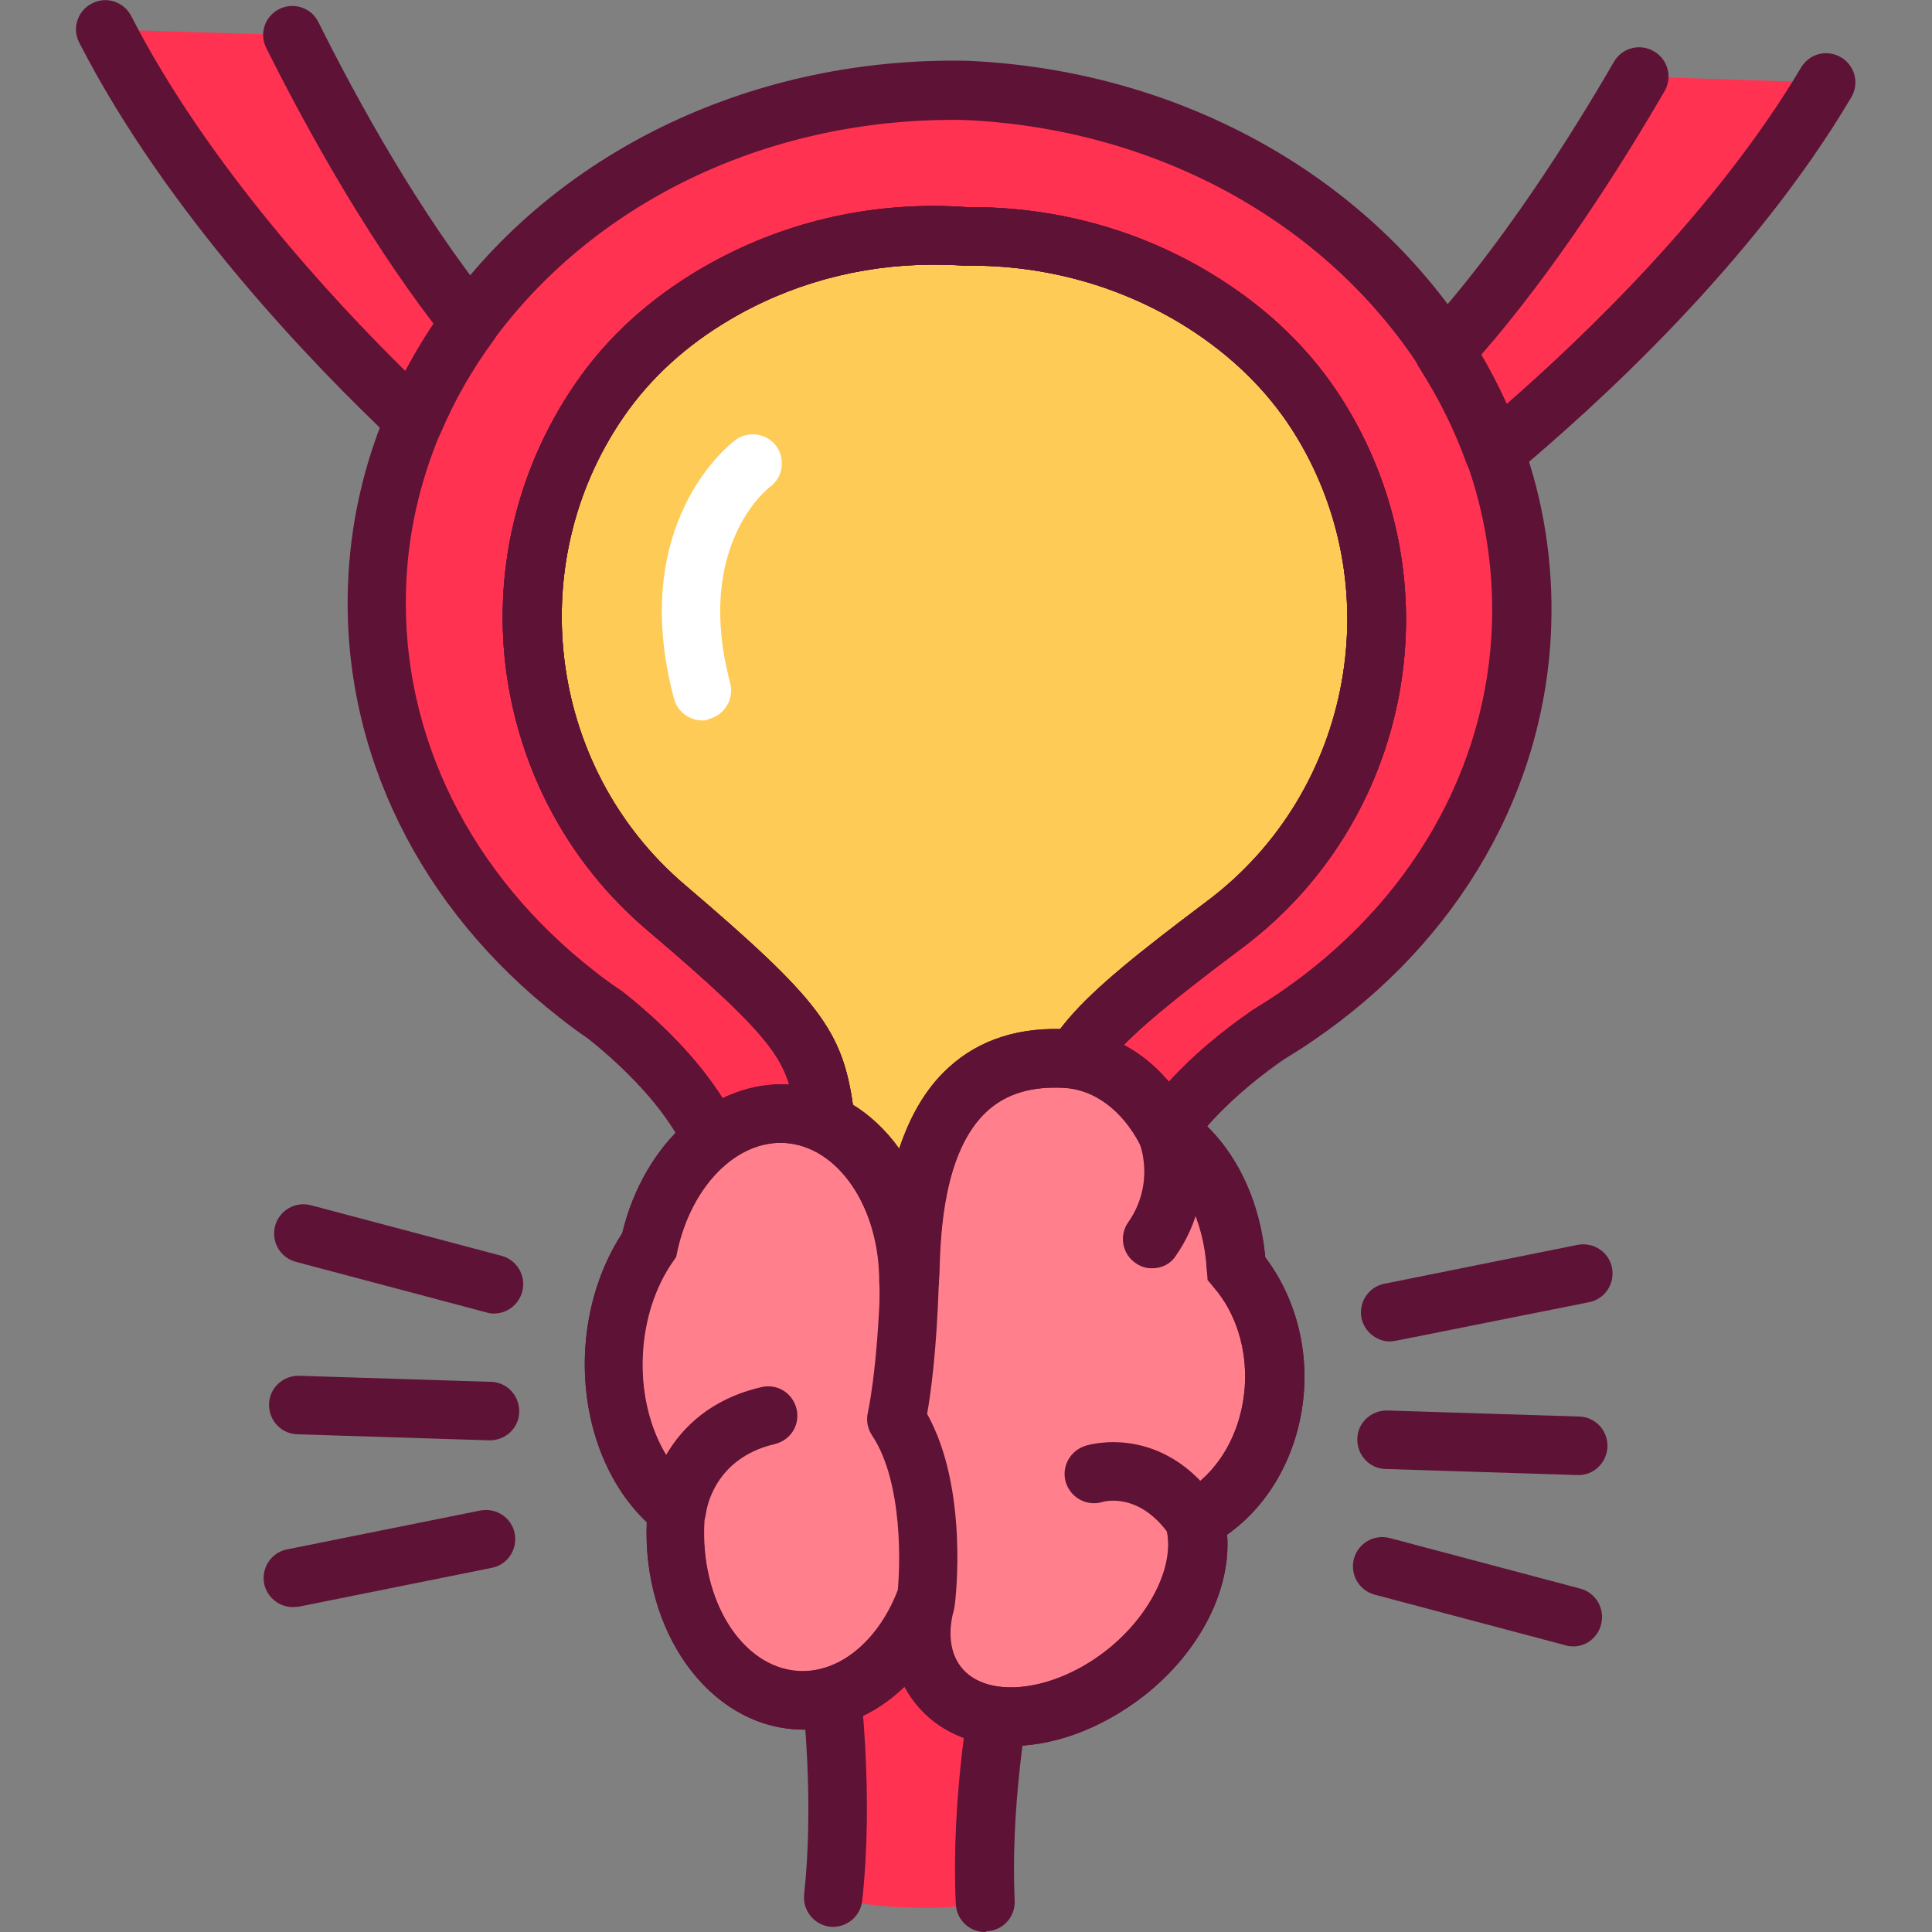
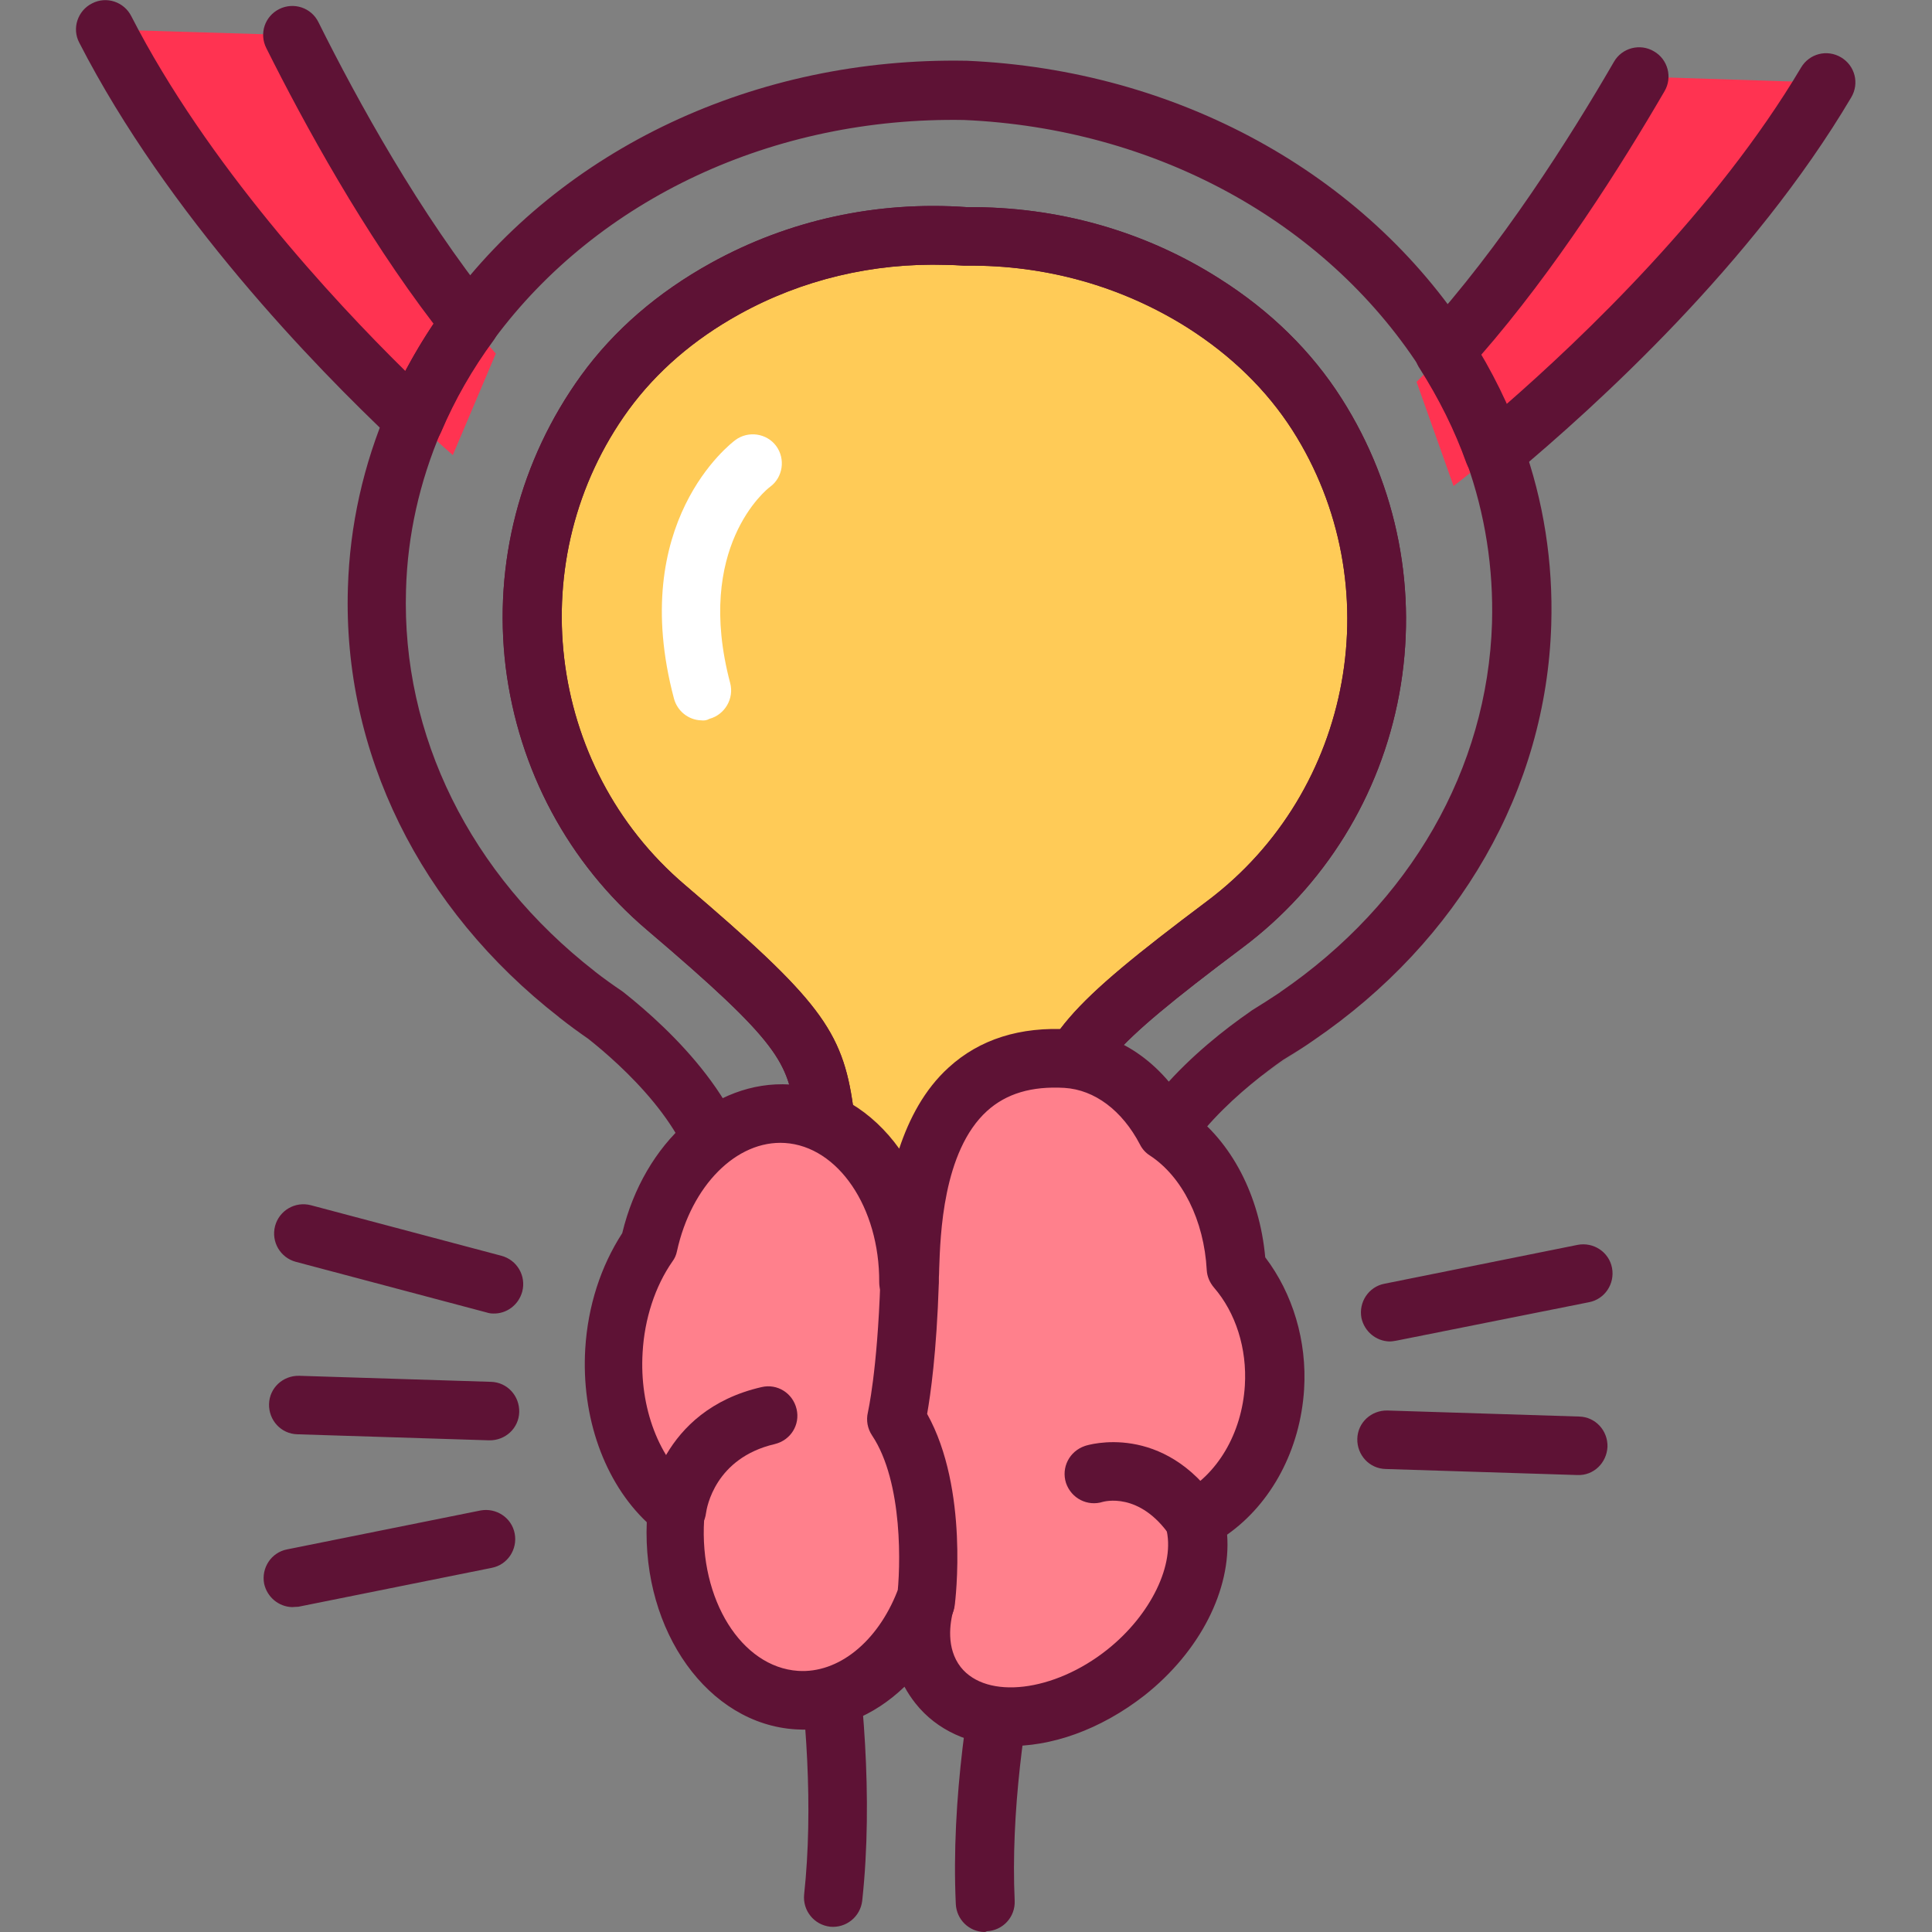
<svg xmlns="http://www.w3.org/2000/svg" id="Слой_1" enable-background="new 0 0 512 512" height="512" viewBox="0 0 512 512" width="512">
  <rect x="0" y="0" width="512" height="512" fill="#808080" stroke="none" />
  <g>
    <g fill="#ff3351">
      <path d="m120 120.6 11.4-26.9c-22.1-24.9-41.1-58.6-54-84.4l-49.5-1.5c31.3 60.8 92.1 112.8 92.1 112.8z" />
      <path d="m434.5 20.3c-14.4 24.9-35.5 57.3-59.1 80.9l9.8 27.6s63.9-48.1 98.9-106.9z" />
    </g>
    <g>
      <g>
        <g>
-           <path d="m396 120.1c-3.3-9.3-7.8-18.3-13.2-26.7-25.5-39.6-72.4-67-127.1-69.4-54.7-1-103.2 23.6-131.1 61.5-5.9 8-10.9 16.7-14.8 25.8-6 14-9.5 29-10 44.9-1.3 42.6 19.4 81.4 53.1 107.5 2.4 1.9 5 3.7 7.5 5.5 11.3 8.9 31.2 27.4 32.1 47.7.9 20 .3 52.9 16.2 71.9 0 0 .1.1.3.3 2.3 2.9 17.3 63.4 11.8 113.9 0 0 9.6 2.4 20.1 2.5 10.5.6 20.2-1.2 20.2-1.2-2.4-50.8 16.3-110.3 18.8-113 .2-.2.3-.3.3-.3 17-18 18.5-50.9 20.6-70.7 2.1-20.2 23.2-37.4 35-45.6 2.7-1.6 5.3-3.3 7.9-5 35.2-24 58.3-61.4 59.6-104 .3-16-2.2-31.3-7.3-45.6z" fill="#ff3351" />
          <path d="m348.9 109.9c-8.2-12.8-18.9-22.4-30.1-29.5-19-12.1-40.9-18-62.9-17.7-21.9-1.6-44.1 2.9-63.9 13.8-11.6 6.4-22.9 15.3-31.8 27.6-31.4 43-23.6 102.6 16.1 136.4 35 29.8 39.5 36.6 41.9 53.9 2 14.2 10.6 34.3 28.9 35.6h.5.5c18.3-.2 28.2-19.7 31.1-33.8 3.4-17.1 8.4-23.6 45.2-51.2 41.7-31.3 53.2-90.2 24.5-135.1z" fill="#ffcb57" />
        </g>
        <g>
          <g>
            <path d="m109.5 119c-1.9-.1-3.7-.8-5.1-2.1-21.1-19.9-60-60-83.4-105.6-2-3.8-.4-8.5 3.4-10.4 3.8-2 8.5-.4 10.4 3.4 20.1 39.2 53.4 75.1 72.6 94 2.3-4.3 4.8-8.5 7.5-12.5-18.5-24.2-34.2-52.8-44.3-73-2-3.9-.4-8.5 3.4-10.4s8.5-.4 10.4 3.5c10.4 20.9 26.9 50.8 46.2 74.8 1.2 1.4 1.8 3.3 1.7 5.1 0 1.6-.6 3.1-1.5 4.4-5.6 7.6-10.3 15.8-13.9 24.3-1 2.3-3.1 4-5.5 4.5-.6 0-1.3 0-1.9 0z" fill="#5e1235" />
          </g>
          <g>
            <path d="m395.7 127.9c-.6 0-1.2-.1-1.8-.3-2.4-.7-4.4-2.5-5.3-4.9-3.1-8.7-7.3-17.1-12.4-25.1-.9-1.3-1.3-2.9-1.2-4.4.1-1.8.8-3.6 2-5 20.7-22.7 39-51.6 50.7-71.8 2.1-3.7 6.9-5 10.6-2.8 3.7 2.1 5 6.9 2.8 10.6-11.4 19.6-28.8 47.2-48.8 70.1 2.5 4.2 4.7 8.5 6.7 13 20.3-17.7 55.8-51.5 78.3-89.4 2.2-3.7 6.9-4.9 10.6-2.7s4.9 6.9 2.7 10.6c-26.1 44.1-67.5 81.7-89.8 100.3-1.3 1.2-3.2 1.8-5.1 1.8z" fill="#5e1235" />
          </g>
          <g>
            <path d="m260.8 512c-4-.1-7.3-3.3-7.5-7.4-1.3-27.8 3.5-57 7.7-76.5 2-9.4 8.8-37.1 13-42 .3-.3.4-.5.5-.6 13.4-14.2 15.9-40.5 17.8-59.7.2-2.3.4-4.5.7-6.5 2.5-23.1 25-42 38.3-51.2.1-.1.3-.2.4-.3 2.6-1.6 5.1-3.2 7.5-4.8 0 0 .1-.1.1-.1 34.5-23.6 54.9-59.2 56.1-97.8.4-14.5-1.8-28.8-6.7-42.5-3.1-8.7-7.3-17.1-12.4-25.1-.1-.1-.1-.2-.1-.2-25.3-38.8-70.3-63.3-120.7-65.5-50.4-.9-96.9 20.8-124.5 58-.1.1-.1.2-.2.2-5.6 7.6-10.3 15.8-13.9 24.3-5.7 13.4-8.9 27.5-9.3 42-1.2 38.6 17 75.4 50 101.1 0 0 .1.1.1.1 2.3 1.8 4.7 3.5 7.2 5.2.1.1.3.2.4.3 12.6 10 34 30.2 35 53.4.1 2.1.2 4.2.2 6.5.7 19.3 1.6 45.6 14.1 60.6.1.1.2.3.5.6 3.9 5.1 8.9 33.2 10.4 42.7 3 19.8 6 49.2 3 76.9-.5 4.3-4.3 7.3-8.5 6.9-4.3-.5-7.3-4.3-6.9-8.5 5-46.3-8-101.6-10.7-108.9-15.6-19.1-16.6-48.3-17.4-69.7-.1-2.2-.2-4.4-.2-6.4-.8-17.6-20.3-35-28.9-41.8-2.6-1.8-5.2-3.7-7.6-5.6 0 0-.1 0-.1-.1-37-28.8-57.4-70.3-56-113.9.5-16.5 4.1-32.5 10.6-47.7 4.1-9.5 9.3-18.6 15.5-27.1.1-.1.1-.2.2-.2 30.5-41.5 81.9-65.6 137.5-64.6h.2c55.6 2.4 105.4 29.7 133.3 72.9.1.1.1.2.2.3 5.7 8.9 10.3 18.3 13.8 28 5.6 15.5 8.1 31.8 7.6 48.2-1.3 43.6-24.3 83.8-63 110.2s-.1 0-.1.1c-2.5 1.7-5.2 3.4-8 5.1-9 6.3-29.6 22.4-31.5 39.9-.2 2-.4 4.1-.6 6.4-2.1 21.3-4.9 50.4-21.6 68.5-3.1 7.1-19.5 61.5-17.4 108 .2 4.3-3.1 7.9-7.4 8.1-.3.2-.5.2-.7.2zm24.9-115.7c0 .1 0 .1 0 0-.1.1-.1.1-.1.1s.1 0 .1-.1zm-37.7-58.5c-.2 0-.3 0-.5 0-.6 0-1.1 0-1.7-.1-20.5-2-32.4-22.6-35.1-42.2-1.9-14-3.9-19-39.3-49.1-20.8-17.7-34-42.4-37.4-69.7-3.3-27.4 3.8-54.8 20-77.2 8.7-12 20.3-22 34.4-29.8 20.6-11.4 44-16.5 67.9-14.8 23.9-.2 47 6.3 66.8 18.9 13.6 8.6 24.5 19.3 32.5 31.9 14.8 23.3 20.2 51.1 15.2 78.3-5 27-19.8 50.9-41.6 67.2-37.2 27.9-39.4 32.7-42.2 46.6-3.9 19.5-17.1 39.2-37.7 40-.5 0-.9.1-1.3 0zm2.7-267.6c-19.3-.6-38.2 3.9-54.8 13.1-12.1 6.7-21.9 15.2-29.3 25.3-28.5 39.2-22 94.5 14.9 125.9 35.5 30.3 41.8 38.5 44.6 58.8 1.3 9.6 7.6 27.9 21.8 29h.2.2c14.3-.1 21.6-18.1 23.5-27.6 4-20 10.8-27.9 48.1-55.9 38.8-29.1 48.7-83.9 22.6-124.8-6.8-10.6-16.1-19.7-27.7-27.1-17.4-11-37.6-16.7-58.6-16.5-.2 0-.4 0-.7 0-1.7-.1-3.3-.2-4.8-.2z" fill="#5e1235" />
          </g>
          <g>
-             <path d="m248 337.8c-.2 0-.3 0-.5 0-.6 0-1.1 0-1.7-.1-20.5-2-32.4-22.6-35.1-42.2-1.9-14-3.9-19-39.3-49.1-20.8-17.7-34-42.4-37.4-69.7-3.3-27.4 3.8-54.8 20-77.2 8.7-12 20.3-22 34.4-29.8 20.6-11.4 44-16.5 67.9-14.8 23.9-.2 47 6.3 66.8 18.9 13.6 8.6 24.5 19.3 32.5 31.9 14.8 23.3 20.2 51.1 15.2 78.3-5 27-19.8 50.9-41.6 67.2-37.2 27.9-39.4 32.7-42.2 46.6-3.9 19.5-17.1 39.2-37.7 40-.5 0-.9.1-1.3 0zm2.7-267.6c-19.3-.6-38.2 3.9-54.8 13.1-12.1 6.7-21.9 15.2-29.3 25.3-28.5 39.2-22 94.5 14.9 125.9 35.5 30.3 41.8 38.5 44.6 58.8 1.3 9.6 7.6 27.9 21.8 29h.2.2c14.3-.1 21.6-18.1 23.5-27.6 4-20 10.8-27.9 48.1-55.9 38.8-29.1 48.7-83.9 22.6-124.8-6.8-10.6-16.1-19.7-27.7-27.1-17.4-11-37.6-16.7-58.6-16.5-.2 0-.4 0-.7 0-1.7-.1-3.3-.2-4.8-.2z" fill="#5e1235" />
-           </g>
+             </g>
          <g>
            <path d="m248 337.8c-.2 0-.3 0-.5 0-.6 0-1.1 0-1.7-.1-20.5-2-32.4-22.6-35.1-42.2-1.9-14-3.9-19-39.3-49.1-20.8-17.7-34-42.4-37.4-69.7-3.3-27.4 3.8-54.8 20-77.2 8.7-12 20.3-22 34.4-29.8 20.6-11.4 44-16.5 67.9-14.8 23.9-.2 47 6.3 66.8 18.9 13.6 8.6 24.5 19.3 32.5 31.9 14.8 23.3 20.2 51.1 15.2 78.3-5 27-19.8 50.9-41.6 67.2-37.2 27.9-39.4 32.7-42.2 46.6-3.9 19.5-17.1 39.2-37.7 40-.5 0-.9.1-1.3 0zm2.7-267.6c-19.3-.6-38.2 3.9-54.8 13.1-12.1 6.7-21.9 15.2-29.3 25.3-28.5 39.2-22 94.5 14.9 125.9 35.5 30.3 41.8 38.5 44.6 58.8 1.3 9.6 7.6 27.9 21.8 29h.2.2c14.3-.1 21.6-18.1 23.5-27.6 4-20 10.8-27.9 48.1-55.9 38.8-29.1 48.7-83.9 22.6-124.8-6.8-10.6-16.1-19.7-27.7-27.1-17.4-11-37.6-16.7-58.6-16.5-.2 0-.4 0-.7 0-1.7-.1-3.3-.2-4.8-.2z" fill="#5e1235" />
          </g>
        </g>
      </g>
      <g>
        <path d="m337.7 367.7c.8-12.3-3.2-23.6-10.1-31.6-.9-16-8.1-29.6-18.6-36.5-5.8-11-15.3-18.5-26.4-19.2-46.6-2.9-40.3 58.5-41.7 59.3.1-23.8-13.9-43.5-32.3-44.6-17-1.1-32.1 13.9-36.6 34.8-5.2 7.5-8.6 17.2-9.3 28-1.1 17.9 5.7 33.8 16.6 42.2-.1.8-.1 1.5-.2 2.3-1.6 25.4 12.8 47 32.2 48.2 14.5.9 27.6-9.9 34-26-2.2 8.2-1.3 16.2 3.3 22 9.7 12.3 32 10.8 49.7-3.3 14.6-11.6 21.6-28.1 18.2-40.4 11.7-6.2 20.2-19.4 21.2-35.2z" fill="#ff808c" />
-         <path d="m266.8 462.7c-9.8-.3-18.5-4.1-24.2-11.3-1.1-1.4-2.1-2.9-2.9-4.4-8.1 7.8-18.3 12-28.8 11.3-23.2-1.4-40.7-25.9-39.5-54.9-11.2-10.6-17.4-27.8-16.3-46 .7-11.3 4.1-21.8 9.8-30.6 5.8-24.1 24.3-40.6 44.4-39.4 11.7.7 21.9 7.1 29 17 2.6-7.8 6.6-15.6 13.1-21.5 8.2-7.5 19-10.9 31.9-10.1 13 .8 24.5 8.6 31.8 21.6 11.3 8.2 18.7 22.4 20.2 38.8 7.3 9.6 11.1 22.2 10.3 35-1 15.9-8.6 30.2-20.4 38.5 1.1 14.5-7.1 30.9-21.9 42.6-11.8 9.2-24.9 13.7-36.5 13.4zm-28.7-41 14.7 4.9c-1 3.5-2 10.2 1.9 15.2 6.9 8.7 24.7 6.6 38.8-4.6 11.6-9.2 18.2-22.8 15.6-32.3l-1.7-6 5.5-2.9c9.7-5.1 16.2-16.1 17-28.8.6-9.8-2.4-19.3-8.2-26l-1.7-2-.1-2.6c-.7-13.2-6.5-24.8-15.1-30.4l-1.7-1.1-.9-1.8c-4.7-9-12-14.5-20-15-8.7-.5-15.4 1.5-20.5 6.1-11.8 10.7-12.4 33.2-12.7 41.7-.1 4.5-.2 8.3-4.4 10.6l-11.5 6.2v-13.1c.1-19.8-10.9-36-25-36.9-12.8-.8-24.8 11.3-28.6 28.7l-.3 1.5-.9 1.3c-4.6 6.6-7.4 15.2-7.9 24.1-.9 14.6 4.4 28.5 13.5 35.5l3.4 2.6-.4 4.3c-.1.7-.1 1.3-.2 2-1.3 21.1 9.9 39 24.9 40 10.9.5 21.2-7.8 26.5-21.2z" fill="#5e1235" />
      </g>
      <g>
        <path d="m266.8 462.7c-9.8-.3-18.5-4.1-24.2-11.3-1.1-1.4-2.1-2.9-2.9-4.4-8.1 7.8-18.3 12-28.8 11.3-23.2-1.4-40.7-25.9-39.5-54.9-11.2-10.6-17.4-27.8-16.3-46 .7-11.3 4.1-21.8 9.8-30.6 5.8-24.1 24.3-40.6 44.4-39.4 11.7.7 21.9 7.1 29 17 2.6-7.8 6.6-15.6 13.1-21.5 8.2-7.5 19-10.9 31.9-10.1 13 .8 24.5 8.6 31.8 21.6 11.3 8.2 18.7 22.4 20.2 38.8 7.3 9.6 11.1 22.2 10.3 35-1 15.9-8.6 30.2-20.4 38.5 1.1 14.5-7.1 30.9-21.9 42.6-11.8 9.2-24.9 13.7-36.5 13.4zm-21.3-45.9c.7 0 1.5.2 2.2.4 3.9 1.3 6.1 5.4 5 9.4-1 3.5-2 10.2 1.9 15.2 6.9 8.7 24.7 6.6 38.8-4.6 11.6-9.2 18.2-22.8 15.6-32.3-1-3.5.6-7.2 3.9-8.9 9.7-5.1 16.2-16.1 17-28.8.6-9.8-2.4-19.3-8.2-26-1.1-1.3-1.8-2.9-1.9-4.6-.7-13.2-6.5-24.8-15.1-30.4-1.1-.7-2-1.7-2.6-2.9-4.7-9-12-14.5-20-15-8.7-.5-15.4 1.5-20.5 6.1-11.8 10.7-12.4 33.2-12.7 41.7-.1 4.5-.2 8.3-4.4 10.6-2.4 1.3-5.3 1.2-7.7-.2-2.3-1.4-3.8-3.9-3.8-6.7.1-19.8-10.9-36-25-36.9-12.8-.8-24.8 11.3-28.6 28.7-.2 1-.6 1.9-1.2 2.7-4.6 6.6-7.4 15.2-7.9 24.1-.9 14.6 4.4 28.5 13.5 35.5 2.1 1.6 3.3 4.3 3 6.9-.1.7-.1 1.3-.2 2-1.3 21.1 9.9 39 24.9 40 10.6.7 21-7.6 26.3-21.1 1.5-3.1 4.6-5 7.7-4.9z" fill="#5e1235" />
      </g>
      <g>
        <path d="m179.1 407.8c-.2 0-.4 0-.6 0-4.3-.5-7.3-4.3-6.8-8.6.1-1 3.1-25.4 30.1-31.6 4.2-1 8.3 1.6 9.3 5.8s-1.6 8.3-5.8 9.3c-15.8 3.7-18 16.8-18.2 18.3-.5 4-4 6.9-8 6.8z" fill="#5e1235" />
      </g>
      <g>
        <path d="m316.4 410.6c-2.4-.1-4.7-1.3-6.2-3.4-8.2-12.1-17.8-9.2-17.9-9.2-4.1 1.3-8.4-.9-9.8-5-1.3-4.1.9-8.4 5-9.8.8-.3 20.8-6.4 35.5 15.3 2.4 3.5 1.5 8.4-2.1 10.8-1.4.9-3 1.3-4.5 1.3z" fill="#5e1235" />
      </g>
      <g>
-         <path d="m305.1 336.1c-1.5 0-2.9-.5-4.2-1.4-3.5-2.4-4.4-7.3-1.9-10.8 7.3-10.5 3-21 2.9-21.1-1.7-3.9 0-8.5 3.9-10.2s8.5 0 10.2 3.9c.3.7 8 18.5-4.4 36.3-1.4 2.2-3.9 3.4-6.5 3.3z" fill="#5e1235" />
-       </g>
+         </g>
      <g>
        <path d="m245.1 432.3c-.2 0-.5 0-.7-.1-4.2-.5-7.3-4.4-6.7-8.7 1-7.8 1.7-30.7-6.6-43.1-1.2-1.8-1.6-4-1.1-6.1 0-.1 2.5-10.7 3.3-34.8.1-4.3 3.7-7.6 8-7.5 4.3.1 7.6 3.7 7.5 8-.6 18.5-2.2 29.6-3.1 34.7 11.1 19.9 7.5 49.5 7.3 50.8-.5 4-4 6.9-7.9 6.8z" fill="#5e1235" />
      </g>
    </g>
    <g>
      <g>
        <path d="m129.6 381.7-50.8-1.6c-4.3-.1-7.6-3.7-7.5-8s3.7-7.6 8-7.5l50.8 1.6c4.3.1 7.6 3.7 7.5 8s-3.7 7.6-8 7.5z" fill="#5e1235" />
      </g>
      <g>
        <path d="m77.4 425.9c-3.5-.1-6.6-2.6-7.4-6.2-.8-4.2 1.9-8.3 6.1-9.1l51.2-10.3c4.2-.8 8.3 1.9 9.1 6.1s-1.9 8.3-6.1 9.1l-51.2 10.3c-.6 0-1.2.1-1.7.1z" fill="#5e1235" />
      </g>
      <g>
        <path d="m130.7 348.1c-.6 0-1.2-.1-1.8-.3l-50.5-13.4c-4.1-1.1-6.6-5.3-5.5-9.5 1.1-4.1 5.3-6.6 9.5-5.5l50.5 13.4c4.1 1.1 6.6 5.3 5.5 9.5-1 3.6-4.2 5.9-7.7 5.8z" fill="#5e1235" />
      </g>
    </g>
    <g>
      <g>
        <path d="m418 390.9-50.8-1.6c-4.3-.1-7.6-3.7-7.5-8s3.7-7.6 8-7.5l50.8 1.6c4.3.1 7.6 3.7 7.5 8-.2 4.3-3.7 7.7-8 7.5z" fill="#5e1235" />
      </g>
      <g>
        <path d="m368.2 355.5c-3.5-.1-6.6-2.6-7.4-6.2-.8-4.2 1.9-8.3 6.1-9.1l51.2-10.3c4.2-.8 8.3 1.9 9.1 6.1s-1.9 8.3-6.1 9.1l-51.1 10.2c-.6.1-1.2.2-1.8.2z" fill="#5e1235" />
      </g>
      <g>
-         <path d="m416.6 436.3c-.6 0-1.2-.1-1.8-.3l-50.5-13.4c-4.1-1.1-6.6-5.3-5.5-9.5 1.1-4.1 5.3-6.6 9.5-5.5l50.5 13.4c4.1 1.1 6.6 5.3 5.5 9.5-.9 3.6-4.2 6-7.7 5.8z" fill="#5e1235" />
-       </g>
+         </g>
    </g>
    <g>
      <path d="m185.8 190.9c-3.3-.1-6.3-2.4-7.2-5.8-12.4-46.7 15.1-67.6 16.3-68.5 3.4-2.5 8.3-1.8 10.8 1.6s1.8 8.3-1.6 10.8c-1 .7-20.1 16.1-10.6 52 1.1 4.1-1.4 8.4-5.5 9.5-.7.4-1.4.5-2.2.4z" fill="#fff" />
    </g>
  </g>
</svg>